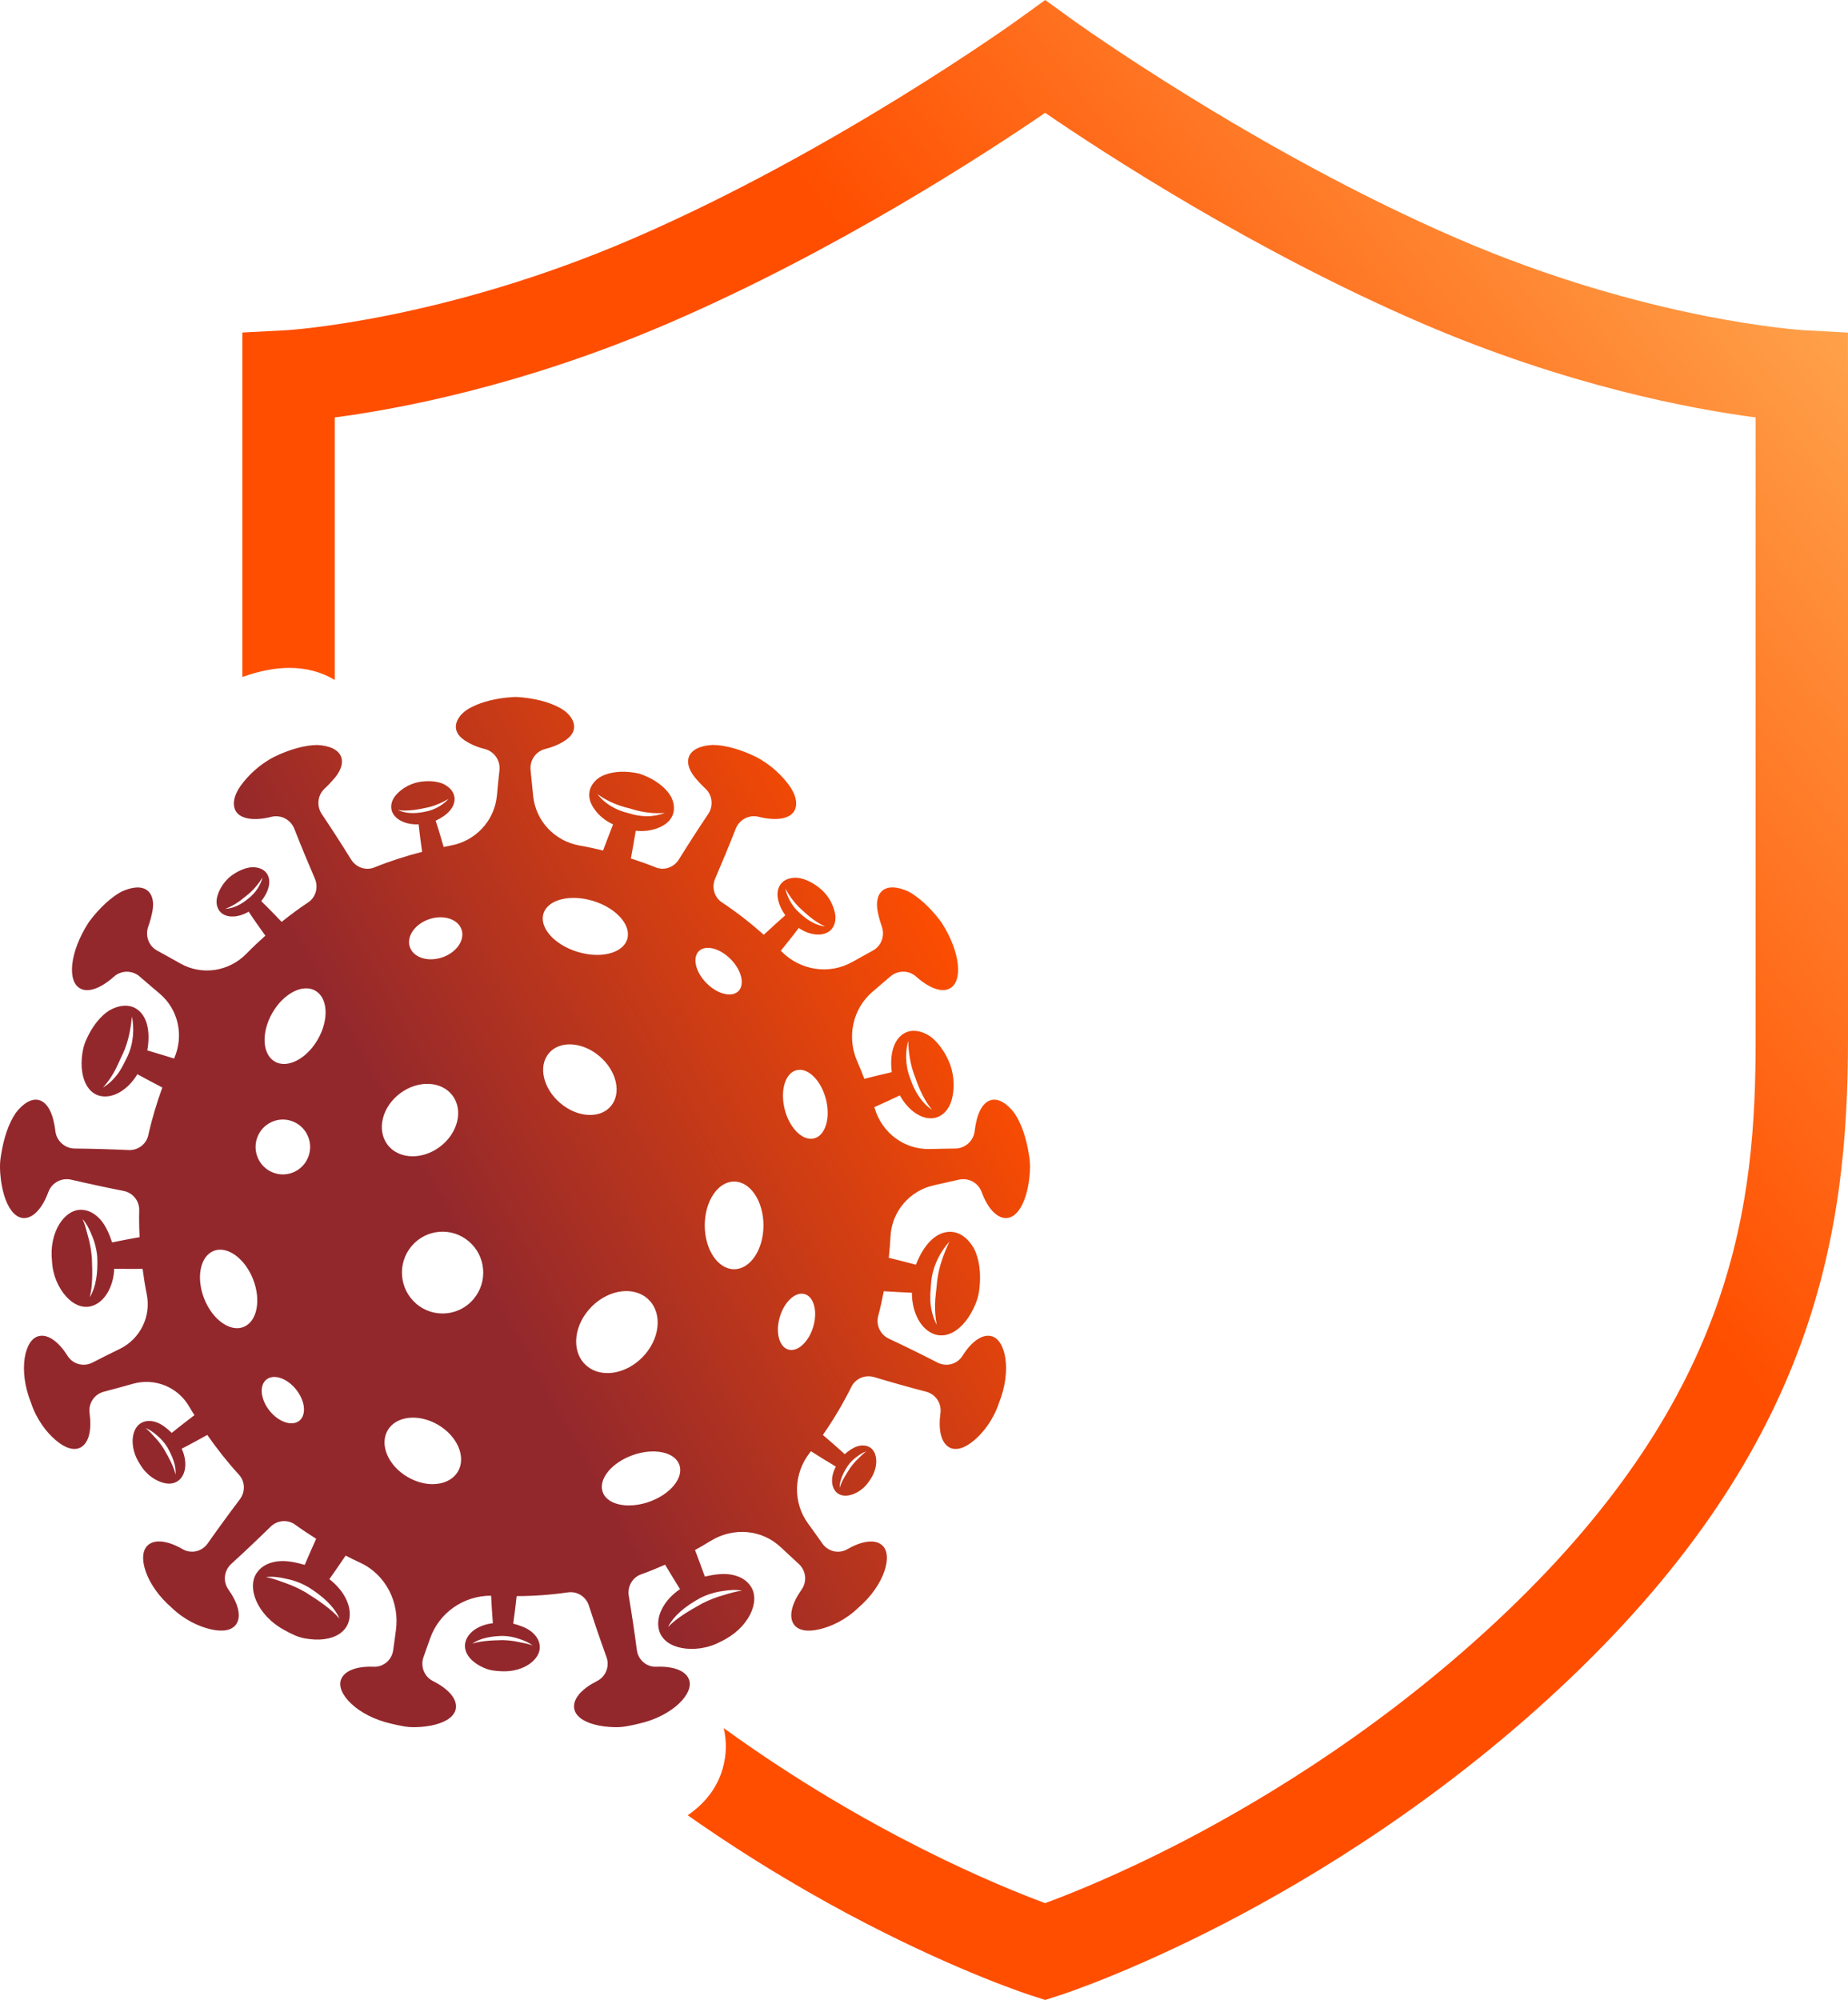
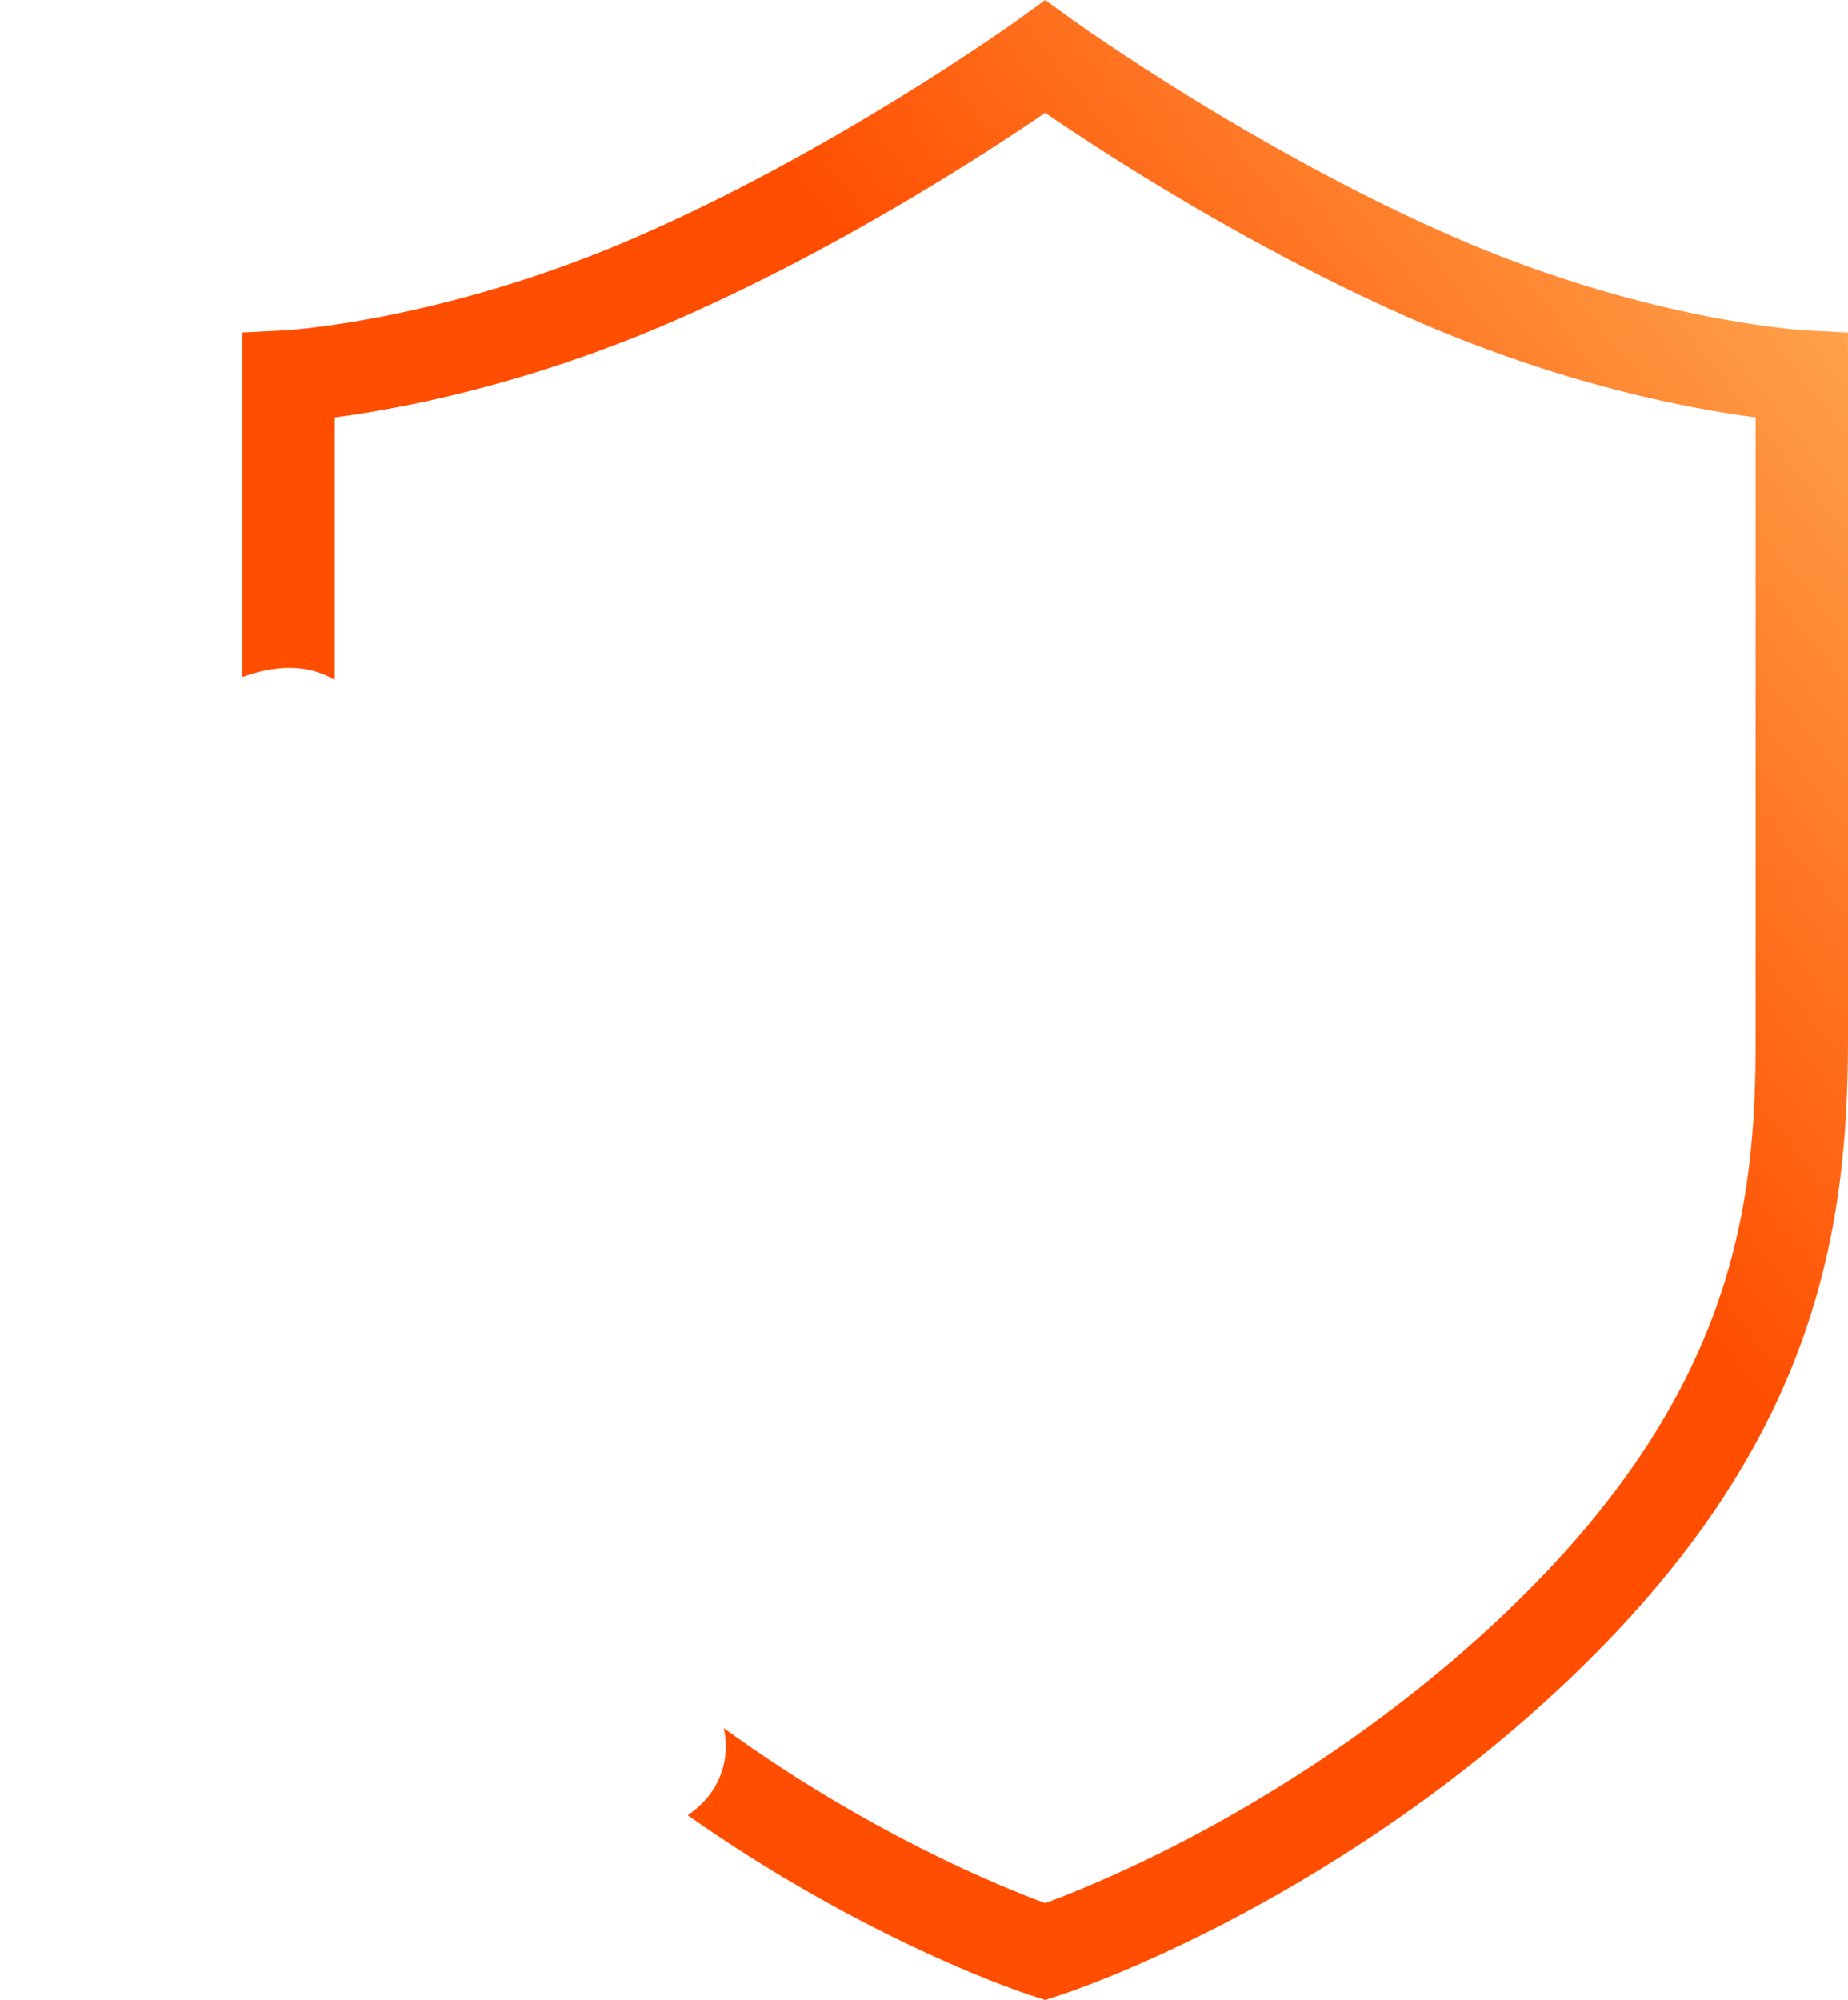
<svg xmlns="http://www.w3.org/2000/svg" width="61" height="66" viewBox="0 0 61 66" fill="none">
-   <path d="M16.594 53.987C16.792 53.991 16.979 54.028 17.147 54.089C17.315 54.143 17.462 54.209 17.582 54.303C17.446 54.25 17.293 54.222 17.126 54.189C16.959 54.152 16.779 54.13 16.59 54.126C16.212 54.133 15.868 54.152 15.589 54.243C15.839 54.065 16.195 53.995 16.594 53.987M23.101 52.742C23.344 52.62 23.592 52.544 23.833 52.51C24.069 52.469 24.291 52.455 24.493 52.494C24.295 52.516 24.092 52.579 23.869 52.645C23.645 52.708 23.415 52.796 23.184 52.913C22.733 53.163 22.327 53.402 22.052 53.695C22.238 53.316 22.626 53.006 23.101 52.743M10.091 52.55C9.863 52.418 9.632 52.315 9.407 52.237C9.183 52.157 8.979 52.08 8.778 52.045C8.987 52.019 9.213 52.045 9.451 52.103C9.696 52.15 9.946 52.242 10.186 52.382C10.657 52.678 11.034 53.02 11.204 53.414C10.937 53.104 10.539 52.833 10.092 52.551M27.983 48.376C28.07 48.254 28.171 48.154 28.28 48.076C28.384 47.997 28.487 47.933 28.595 47.899C28.506 47.961 28.423 48.044 28.332 48.133C28.239 48.221 28.149 48.322 28.067 48.438C27.911 48.675 27.775 48.894 27.715 49.106C27.711 48.875 27.82 48.626 27.983 48.376M19.894 49.237C19.745 48.811 20.192 48.266 20.891 48.019C21.59 47.773 22.278 47.917 22.426 48.344C22.575 48.769 22.128 49.314 21.429 49.561C21.198 49.643 20.968 49.681 20.759 49.681C20.335 49.681 19.993 49.522 19.894 49.237M5.413 47.823C5.321 47.676 5.219 47.545 5.111 47.431C5.006 47.316 4.91 47.209 4.805 47.128C4.934 47.176 5.057 47.261 5.178 47.367C5.305 47.47 5.422 47.6 5.519 47.754C5.702 48.07 5.819 48.383 5.795 48.665C5.737 48.402 5.586 48.124 5.412 47.823M13.46 48.746C12.817 48.373 12.52 47.684 12.794 47.206C13.068 46.728 13.81 46.643 14.453 47.016C15.095 47.388 15.393 48.078 15.119 48.555C14.959 48.832 14.642 48.978 14.279 48.978C14.017 48.978 13.73 48.902 13.461 48.746M8.901 46.56C8.6 46.186 8.551 45.724 8.792 45.528C9.032 45.333 9.471 45.477 9.772 45.853C10.073 46.227 10.122 46.689 9.882 46.885C9.809 46.943 9.719 46.971 9.619 46.971C9.389 46.971 9.111 46.821 8.901 46.56ZM26.019 44.537C25.715 44.444 25.591 43.961 25.742 43.456C25.893 42.951 26.262 42.616 26.566 42.708C26.87 42.8 26.993 43.283 26.843 43.788C26.708 44.236 26.402 44.551 26.123 44.551C26.087 44.551 26.053 44.546 26.019 44.537ZM19.308 45.021C18.847 44.558 18.946 43.707 19.529 43.121C20.112 42.535 20.958 42.435 21.419 42.898C21.88 43.361 21.781 44.213 21.198 44.798C20.861 45.136 20.438 45.313 20.052 45.313C19.767 45.313 19.503 45.218 19.308 45.021M6.74 42.857C6.468 42.164 6.607 41.459 7.053 41.281C7.498 41.104 8.08 41.523 8.353 42.215C8.626 42.908 8.487 43.614 8.04 43.791C7.972 43.818 7.899 43.831 7.825 43.831C7.422 43.831 6.971 43.442 6.74 42.857ZM30.722 43.067C30.689 42.824 30.718 42.565 30.739 42.287C30.797 41.738 31.066 41.274 31.339 40.975C31.171 41.335 30.983 41.794 30.93 42.316C30.909 42.579 30.866 42.826 30.864 43.061C30.861 43.296 30.88 43.518 30.922 43.718C30.819 43.531 30.752 43.309 30.722 43.066M13.741 43.025C13.176 42.543 13.107 41.691 13.586 41.123C14.066 40.555 14.912 40.486 15.477 40.968C16.042 41.45 16.112 42.302 15.632 42.87C15.366 43.185 14.989 43.346 14.608 43.346C14.301 43.346 13.993 43.241 13.74 43.026M3.031 41.502C3.011 41.258 2.97 41.026 2.909 40.813C2.851 40.599 2.804 40.403 2.725 40.231C2.855 40.377 2.952 40.563 3.035 40.776C3.128 40.989 3.189 41.228 3.21 41.486C3.232 42.004 3.173 42.471 2.962 42.81C3.059 42.442 3.053 41.994 3.032 41.504M23.263 40.439C23.263 39.639 23.698 38.992 24.232 38.992C24.767 38.992 25.201 39.64 25.201 40.439C25.201 41.239 24.767 41.886 24.232 41.886C23.698 41.886 23.263 41.238 23.263 40.439ZM9.036 38.704C8.567 38.538 8.322 38.02 8.488 37.549C8.655 37.077 9.17 36.831 9.637 36.998C10.106 37.165 10.351 37.682 10.185 38.154C10.054 38.525 9.707 38.757 9.337 38.757C9.237 38.757 9.136 38.74 9.036 38.704ZM12.785 37.767C12.425 37.278 12.616 36.521 13.212 36.078C13.807 35.635 14.582 35.672 14.942 36.161C15.301 36.65 15.111 37.406 14.515 37.849C14.236 38.057 13.918 38.159 13.621 38.159C13.285 38.159 12.976 38.027 12.785 37.767M25.906 36.622C25.744 36.001 25.913 35.417 26.288 35.319C26.661 35.22 27.096 35.642 27.259 36.263C27.422 36.884 27.251 37.468 26.877 37.567C26.84 37.577 26.803 37.581 26.766 37.581C26.42 37.581 26.052 37.181 25.905 36.622M18.491 36.401C17.926 35.919 17.758 35.183 18.118 34.757C18.478 34.331 19.227 34.377 19.792 34.859C20.357 35.341 20.524 36.077 20.164 36.504C19.999 36.699 19.752 36.795 19.478 36.795C19.155 36.795 18.797 36.663 18.491 36.401ZM30.049 35.599C29.87 35.155 29.883 34.692 29.979 34.349C29.988 34.696 30.037 35.122 30.206 35.544C30.353 35.974 30.534 36.352 30.766 36.624C30.452 36.421 30.202 36.053 30.048 35.599M3.752 35.402C3.861 35.217 3.942 35.005 4.049 34.789C4.251 34.357 4.318 33.908 4.355 33.547C4.429 33.911 4.422 34.4 4.211 34.856C4.098 35.084 4 35.299 3.861 35.473C3.725 35.649 3.567 35.791 3.4 35.889C3.526 35.752 3.645 35.588 3.752 35.402ZM9.069 35.032C8.655 34.792 8.619 34.073 8.989 33.428C9.36 32.782 9.997 32.455 10.411 32.695C10.826 32.936 10.862 33.654 10.491 34.3C10.203 34.802 9.754 35.112 9.374 35.112C9.265 35.112 9.162 35.086 9.069 35.032ZM23.324 32.448C22.962 32.085 22.847 31.611 23.066 31.391C23.285 31.171 23.755 31.287 24.116 31.651C24.477 32.014 24.592 32.488 24.374 32.708C24.299 32.783 24.195 32.819 24.075 32.819C23.846 32.819 23.561 32.687 23.324 32.448ZM13.526 31.246C13.412 30.897 13.703 30.487 14.175 30.331C14.648 30.176 15.123 30.333 15.237 30.683C15.351 31.033 15.06 31.442 14.588 31.598C14.464 31.638 14.34 31.658 14.223 31.658C13.891 31.658 13.61 31.504 13.526 31.245M19.069 31.414C18.305 31.183 17.799 30.618 17.938 30.153C18.077 29.689 18.809 29.499 19.573 29.73C20.337 29.962 20.843 30.526 20.705 30.991C20.605 31.321 20.207 31.513 19.71 31.513C19.508 31.513 19.291 31.481 19.069 31.414ZM26.406 30.139C26.132 29.905 25.981 29.589 25.924 29.327C26.052 29.554 26.232 29.824 26.491 30.047C26.742 30.281 26.991 30.472 27.241 30.572C26.96 30.548 26.668 30.386 26.406 30.139ZM8.127 29.565C8.369 29.382 8.543 29.153 8.668 28.957C8.605 29.187 8.453 29.458 8.198 29.652C7.954 29.859 7.684 29.984 7.434 29.991C7.661 29.916 7.895 29.762 8.127 29.566M13.997 26.671C14.316 26.618 14.592 26.487 14.807 26.366C14.633 26.55 14.358 26.732 14.022 26.789C13.689 26.861 13.374 26.847 13.134 26.73C13.21 26.743 13.29 26.749 13.374 26.749C13.567 26.749 13.777 26.719 13.997 26.672M20.743 26.834C20.296 26.732 19.934 26.493 19.72 26.205C19.994 26.41 20.361 26.582 20.786 26.679C21.201 26.816 21.602 26.859 21.943 26.826C21.77 26.897 21.57 26.936 21.355 26.936C21.159 26.936 20.951 26.903 20.743 26.834ZM17 23.002C16.984 23.002 16.968 23.002 16.952 23.003C16.402 23.032 15.908 23.158 15.566 23.337C15.211 23.51 15.021 23.793 15.05 24.035C15.076 24.25 15.254 24.404 15.524 24.542C15.661 24.614 15.823 24.673 16.002 24.718C16.316 24.798 16.522 25.098 16.486 25.422C16.456 25.698 16.428 25.975 16.403 26.25C16.325 27.091 15.693 27.761 14.865 27.906C14.791 27.919 14.719 27.937 14.645 27.951C14.559 27.661 14.476 27.371 14.38 27.083C14.753 26.914 15.029 26.643 15.004 26.33C14.987 26.139 14.851 25.977 14.633 25.87C14.418 25.777 14.122 25.753 13.811 25.811C13.502 25.873 13.249 26.042 13.091 26.213C12.931 26.384 12.875 26.593 12.938 26.774C13.041 27.058 13.414 27.225 13.817 27.203C13.849 27.507 13.893 27.809 13.934 28.111C13.395 28.249 12.867 28.419 12.358 28.626C12.075 28.741 11.752 28.626 11.59 28.366C11.277 27.861 10.955 27.361 10.622 26.865C10.443 26.599 10.482 26.24 10.717 26.023C10.858 25.892 10.976 25.76 11.074 25.643C11.256 25.411 11.334 25.174 11.26 24.976C11.172 24.742 10.884 24.607 10.475 24.586C10.078 24.588 9.568 24.724 9.054 24.975C8.545 25.235 8.166 25.618 7.937 25.941C7.706 26.266 7.657 26.587 7.8 26.794C7.977 27.043 8.429 27.091 8.954 26.957C9.271 26.877 9.595 27.046 9.715 27.351C9.933 27.905 10.159 28.452 10.393 28.995C10.515 29.277 10.427 29.61 10.172 29.78C9.87 29.98 9.579 30.197 9.297 30.423C9.075 30.193 8.855 29.962 8.624 29.739C8.863 29.435 8.972 29.087 8.816 28.839C8.719 28.688 8.536 28.612 8.308 28.619C8.091 28.638 7.833 28.745 7.599 28.929C7.372 29.119 7.231 29.367 7.174 29.579C7.114 29.791 7.161 29.991 7.291 30.114C7.5 30.307 7.879 30.28 8.208 30.086C8.386 30.356 8.572 30.616 8.759 30.878C8.546 31.069 8.338 31.264 8.138 31.469C7.562 32.062 6.67 32.202 5.951 31.795C5.699 31.652 5.445 31.512 5.19 31.372C4.905 31.218 4.785 30.88 4.895 30.574C4.958 30.398 5 30.229 5.03 30.082C5.084 29.792 5.044 29.546 4.886 29.404C4.7 29.238 4.383 29.254 4.011 29.424C3.672 29.609 3.291 29.952 2.957 30.398C2.941 30.419 2.925 30.442 2.911 30.464C2.3 31.422 2.205 32.4 2.661 32.628C2.933 32.767 3.353 32.596 3.758 32.233C4.001 32.015 4.366 32.013 4.613 32.228C4.83 32.417 5.048 32.603 5.267 32.788C5.892 33.313 6.078 34.187 5.746 34.933C5.453 34.841 5.159 34.751 4.862 34.665C4.968 34.067 4.875 33.507 4.475 33.275C4.232 33.138 3.922 33.167 3.611 33.344C3.318 33.527 3.045 33.869 2.855 34.295C2.754 34.506 2.715 34.729 2.699 34.936C2.684 35.144 2.698 35.338 2.739 35.508C2.821 35.848 3.01 36.086 3.279 36.16C3.72 36.278 4.23 35.962 4.534 35.45C4.808 35.601 5.083 35.746 5.358 35.889C5.172 36.401 5.014 36.926 4.894 37.466C4.827 37.765 4.55 37.966 4.245 37.953C3.654 37.926 3.061 37.908 2.467 37.903C2.141 37.899 1.867 37.655 1.828 37.329C1.763 36.786 1.592 36.384 1.282 36.303C1.041 36.243 0.767 36.405 0.518 36.731C0.291 37.061 0.118 37.561 0.033 38.129C0.01 38.252 0.001 38.374 0 38.493V38.526C0.001 38.668 0.014 38.807 0.03 38.938C0.063 39.188 0.117 39.413 0.19 39.601C0.334 39.976 0.55 40.199 0.798 40.198C1.115 40.194 1.409 39.849 1.595 39.341C1.708 39.031 2.031 38.857 2.351 38.931C2.928 39.065 3.504 39.189 4.083 39.303C4.385 39.363 4.603 39.63 4.595 39.941C4.593 40.026 4.591 40.112 4.591 40.198C4.591 40.409 4.597 40.618 4.608 40.827C4.305 40.881 4.003 40.938 3.701 41.001C3.601 40.703 3.486 40.442 3.315 40.249C3.145 40.057 2.933 39.933 2.699 39.925C2.138 39.895 1.608 40.658 1.717 41.623C1.741 42.103 1.94 42.513 2.179 42.781C2.419 43.049 2.705 43.174 2.985 43.112C3.44 43.008 3.744 42.479 3.771 41.871C4.082 41.876 4.395 41.876 4.707 41.874C4.744 42.156 4.788 42.435 4.844 42.711C4.993 43.445 4.627 44.186 3.957 44.514C3.654 44.661 3.352 44.812 3.051 44.967C2.762 45.116 2.408 45.023 2.232 44.747L2.229 44.743C2.135 44.592 2.034 44.462 1.927 44.357C1.716 44.148 1.488 44.042 1.283 44.092C0.81 44.197 0.591 45.213 1.023 46.292C1.203 46.838 1.53 47.264 1.837 47.525C2.144 47.789 2.44 47.884 2.66 47.768C2.943 47.614 3.031 47.173 2.957 46.634C2.912 46.312 3.115 46.009 3.428 45.928C3.748 45.844 4.068 45.757 4.388 45.666C5.109 45.462 5.874 45.772 6.248 46.424C6.302 46.519 6.361 46.609 6.417 46.702C6.167 46.896 5.915 47.085 5.669 47.287C5.509 47.133 5.352 47.007 5.181 46.943C5.011 46.879 4.837 46.872 4.689 46.945C4.328 47.112 4.247 47.764 4.628 48.333C4.8 48.625 5.06 48.815 5.296 48.904C5.534 48.995 5.753 48.979 5.908 48.847C6.159 48.632 6.18 48.199 5.997 47.809C6.283 47.664 6.561 47.508 6.842 47.354C7.163 47.814 7.509 48.254 7.887 48.666C8.095 48.891 8.101 49.235 7.917 49.48C7.555 49.959 7.201 50.444 6.854 50.937C6.666 51.204 6.311 51.287 6.028 51.124L6.024 51.122C5.87 51.033 5.719 50.965 5.578 50.922C5.294 50.837 5.043 50.849 4.884 50.991C4.515 51.305 4.792 52.304 5.669 53.057C6.081 53.457 6.568 53.679 6.959 53.769C7.352 53.861 7.658 53.806 7.798 53.601C7.978 53.333 7.854 52.899 7.54 52.456C7.352 52.191 7.393 51.829 7.633 51.611C8.071 51.211 8.506 50.8 8.931 50.383C9.151 50.168 9.493 50.135 9.742 50.315C9.966 50.478 10.2 50.632 10.436 50.781C10.308 51.066 10.182 51.352 10.059 51.642C9.734 51.55 9.434 51.491 9.158 51.527C8.884 51.561 8.644 51.675 8.495 51.879C8.124 52.362 8.474 53.304 9.394 53.798C9.618 53.923 9.838 54.031 10.067 54.069C10.294 54.111 10.509 54.119 10.701 54.094C11.086 54.044 11.372 53.864 11.489 53.576C11.675 53.104 11.392 52.513 10.872 52.114C11.054 51.858 11.232 51.598 11.409 51.336C11.566 51.416 11.722 51.494 11.881 51.567C12.733 51.956 13.201 52.883 13.067 53.814C13.036 54.028 13.007 54.241 12.979 54.455C12.936 54.778 12.659 55.018 12.335 55.004H12.329C12.152 54.996 11.988 55.008 11.842 55.036C11.551 55.094 11.335 55.222 11.259 55.42C11.076 55.87 11.785 56.629 12.913 56.883C13.19 56.949 13.456 57.008 13.709 56.999C13.961 56.993 14.19 56.962 14.385 56.909C14.775 56.803 15.021 56.611 15.05 56.363C15.085 56.041 14.774 55.72 14.292 55.476C14.002 55.33 13.87 54.99 13.98 54.684C14.053 54.484 14.124 54.282 14.194 54.079C14.494 53.216 15.309 52.656 16.211 52.66C16.226 52.964 16.245 53.267 16.269 53.568C15.803 53.62 15.412 53.878 15.353 54.238C15.32 54.458 15.429 54.675 15.647 54.848C15.756 54.935 15.891 55.01 16.045 55.069C16.199 55.13 16.375 55.145 16.558 55.153C17.304 55.191 17.866 54.742 17.815 54.308C17.798 54.127 17.693 53.967 17.538 53.844C17.381 53.719 17.175 53.645 16.941 53.581C16.983 53.279 17.021 52.976 17.054 52.674C17.63 52.672 18.197 52.63 18.751 52.55C19.055 52.506 19.344 52.693 19.439 52.988C19.623 53.557 19.817 54.125 20.019 54.684C20.13 54.99 19.998 55.33 19.708 55.476C19.225 55.72 18.915 56.04 18.95 56.363C18.979 56.611 19.225 56.804 19.615 56.909C19.81 56.962 20.039 56.993 20.291 56.999C20.544 57.008 20.81 56.949 21.088 56.883C22.216 56.63 22.924 55.87 22.741 55.42C22.666 55.221 22.45 55.093 22.159 55.036C22.013 55.008 21.849 54.996 21.671 55.004H21.666C21.342 55.018 21.065 54.778 21.022 54.455C20.943 53.855 20.854 53.259 20.755 52.665C20.705 52.363 20.869 52.061 21.156 51.958C21.428 51.861 21.692 51.752 21.954 51.636C22.117 51.907 22.279 52.176 22.447 52.443C21.916 52.8 21.61 53.369 21.766 53.839C21.864 54.126 22.133 54.317 22.506 54.386C22.875 54.454 23.355 54.412 23.797 54.171C24.719 53.738 25.114 52.843 24.78 52.349C24.646 52.142 24.418 52.016 24.152 51.967C23.885 51.916 23.587 51.955 23.266 52.028C23.16 51.734 23.052 51.443 22.941 51.152C23.116 51.056 23.29 50.955 23.461 50.85C24.197 50.397 25.141 50.465 25.771 51.059C25.968 51.245 26.168 51.43 26.367 51.612C26.607 51.831 26.647 52.193 26.459 52.458C26.146 52.9 26.022 53.334 26.201 53.602C26.342 53.808 26.649 53.862 27.041 53.77C27.432 53.68 27.919 53.458 28.33 53.059C29.207 52.305 29.485 51.306 29.115 50.992C28.957 50.851 28.706 50.839 28.422 50.924C28.28 50.966 28.129 51.033 27.976 51.123L27.971 51.125C27.689 51.288 27.333 51.205 27.145 50.938C26.989 50.715 26.831 50.495 26.671 50.275C26.16 49.572 26.195 48.621 26.732 47.939C26.743 47.923 26.755 47.907 26.767 47.891C27.039 48.064 27.312 48.236 27.591 48.399C27.424 48.709 27.417 49.061 27.612 49.25C27.733 49.364 27.911 49.387 28.11 49.326C28.308 49.266 28.528 49.122 28.682 48.891C29.02 48.445 28.985 47.909 28.698 47.755C28.58 47.69 28.437 47.687 28.297 47.731C28.155 47.776 28.021 47.871 27.883 47.988C27.647 47.771 27.404 47.562 27.162 47.355C27.513 46.85 27.83 46.318 28.105 45.763C28.242 45.487 28.561 45.359 28.855 45.446C29.424 45.617 30 45.779 30.571 45.928C30.884 46.01 31.087 46.312 31.043 46.634C30.969 47.173 31.057 47.614 31.34 47.768C31.559 47.885 31.856 47.79 32.163 47.526C32.47 47.265 32.797 46.839 32.977 46.292C33.409 45.214 33.19 44.197 32.717 44.093C32.511 44.043 32.285 44.149 32.072 44.358C31.966 44.462 31.864 44.593 31.77 44.744L31.768 44.748C31.592 45.023 31.238 45.116 30.949 44.968C30.416 44.694 29.879 44.43 29.339 44.177C29.057 44.045 28.908 43.729 28.989 43.426C29.063 43.148 29.122 42.877 29.173 42.612C29.482 42.631 29.791 42.649 30.101 42.662C30.099 43.316 30.401 43.903 30.881 44.043C31.177 44.126 31.488 44.01 31.756 43.736C31.889 43.601 32.012 43.425 32.114 43.221C32.217 43.017 32.305 42.786 32.328 42.53C32.389 42.021 32.325 41.546 32.152 41.206C31.959 40.864 31.685 40.66 31.378 40.651C30.873 40.642 30.471 41.116 30.234 41.737C29.936 41.656 29.637 41.582 29.338 41.509C29.363 41.267 29.383 41.031 29.394 40.809C29.434 39.98 30.028 39.288 30.835 39.114C31.106 39.055 31.378 38.994 31.648 38.931C31.968 38.856 32.291 39.031 32.404 39.341C32.59 39.849 32.884 40.194 33.202 40.198C33.45 40.198 33.665 39.976 33.81 39.601C33.883 39.413 33.937 39.188 33.97 38.938C33.986 38.807 33.999 38.669 34 38.526V38.493C33.999 38.374 33.989 38.252 33.967 38.129C33.883 37.561 33.709 37.061 33.482 36.731C33.233 36.405 32.959 36.243 32.718 36.303C32.407 36.384 32.236 36.787 32.172 37.329C32.133 37.655 31.859 37.899 31.532 37.903C31.253 37.906 30.973 37.911 30.694 37.919C29.855 37.942 29.118 37.391 28.876 36.583C28.872 36.568 28.865 36.553 28.861 36.538C29.143 36.411 29.424 36.282 29.704 36.148C29.975 36.649 30.441 36.977 30.854 36.892C31.115 36.836 31.327 36.616 31.414 36.298C31.502 35.983 31.513 35.557 31.366 35.138C31.208 34.723 30.96 34.387 30.696 34.194C30.411 34.01 30.117 33.965 29.878 34.083C29.49 34.28 29.363 34.81 29.436 35.382C29.133 35.451 28.832 35.525 28.532 35.602C28.459 35.416 28.386 35.23 28.305 35.048C27.942 34.24 28.135 33.292 28.81 32.721C29.003 32.558 29.196 32.393 29.387 32.227C29.634 32.012 30 32.013 30.243 32.231C30.649 32.594 31.069 32.765 31.34 32.626C31.796 32.398 31.702 31.42 31.09 30.462C31.076 30.441 31.06 30.417 31.044 30.397C30.71 29.951 30.329 29.608 29.989 29.422C29.618 29.252 29.3 29.236 29.114 29.402C28.957 29.544 28.917 29.79 28.971 30.08C29 30.227 29.043 30.396 29.106 30.572C29.216 30.878 29.095 31.216 28.811 31.37C28.585 31.493 28.36 31.618 28.137 31.744C27.366 32.178 26.415 32.026 25.792 31.395C25.786 31.389 25.779 31.383 25.772 31.377C25.972 31.127 26.174 30.881 26.366 30.624C26.719 30.866 27.147 30.919 27.394 30.718C27.549 30.587 27.612 30.368 27.56 30.126C27.509 29.884 27.372 29.593 27.125 29.367C26.875 29.145 26.594 29.005 26.349 28.971C26.094 28.948 25.883 29.02 25.764 29.184C25.572 29.453 25.675 29.849 25.921 30.207C25.678 30.416 25.446 30.634 25.211 30.849C24.776 30.461 24.315 30.101 23.828 29.778C23.573 29.608 23.485 29.276 23.607 28.994C23.841 28.451 24.068 27.903 24.285 27.35C24.405 27.044 24.73 26.875 25.046 26.956C25.572 27.089 26.024 27.041 26.2 26.792C26.343 26.585 26.294 26.265 26.064 25.939C25.834 25.616 25.455 25.234 24.946 24.974C24.432 24.723 23.923 24.586 23.525 24.584C23.117 24.605 22.828 24.74 22.74 24.974C22.666 25.173 22.744 25.41 22.926 25.641C23.023 25.759 23.141 25.891 23.282 26.021C23.517 26.238 23.556 26.597 23.377 26.863C23.044 27.359 22.722 27.859 22.408 28.364C22.246 28.625 21.924 28.739 21.641 28.624C21.374 28.516 21.101 28.42 20.825 28.33C20.881 28.026 20.935 27.721 20.985 27.415C21.258 27.445 21.52 27.408 21.738 27.317C21.954 27.229 22.12 27.101 22.201 26.904C22.297 26.671 22.243 26.371 22.041 26.132C21.841 25.886 21.507 25.663 21.102 25.531C20.688 25.434 20.287 25.452 19.99 25.56C19.694 25.659 19.494 25.889 19.457 26.139C19.425 26.35 19.502 26.546 19.642 26.732C19.782 26.923 19.987 27.09 20.237 27.206C20.124 27.493 20.014 27.78 19.907 28.068C19.652 28.006 19.395 27.949 19.134 27.904C18.307 27.759 17.675 27.089 17.597 26.248C17.571 25.972 17.544 25.696 17.514 25.42C17.478 25.096 17.683 24.796 17.998 24.717C18.177 24.672 18.338 24.612 18.477 24.541C18.745 24.402 18.923 24.248 18.948 24.033C18.979 23.791 18.788 23.509 18.433 23.335C18.091 23.157 17.597 23.031 17.047 23.001C17.031 23.001 17.015 23 16.999 23L17 23.002Z" fill="url(#paint0_linear_5161_64)" />
  <path d="M60.999 10.976L59.557 10.898C59.507 10.895 54.402 10.591 48.107 7.873C41.431 4.99 35.458 0.693 35.399 0.65L34.501 0L33.602 0.65C33.543 0.693 27.57 4.99 20.894 7.873C14.599 10.591 9.494 10.895 9.446 10.898L8 10.973V22.341C8.005 22.34 8.011 22.337 8.016 22.335C8.582 22.137 9.085 22.041 9.555 22.041C10.114 22.041 10.62 22.18 11.049 22.439V13.776C13.138 13.502 17.277 12.736 22.109 10.649C27.618 8.271 32.535 5.067 34.499 3.724C36.463 5.067 41.381 8.271 46.89 10.649C51.723 12.736 55.861 13.502 57.951 13.776V34.305C57.951 39.646 57.316 45.951 49.728 53.192C45.883 56.863 41.827 59.323 39.101 60.741C36.956 61.857 35.276 62.52 34.499 62.805C33.095 62.288 28.716 60.525 23.89 57.03C23.986 57.452 23.991 57.902 23.85 58.382C23.671 58.993 23.285 59.502 22.701 59.906C24.902 61.452 26.946 62.626 28.555 63.459C31.737 65.107 33.94 65.82 34.032 65.85L34.5 66L34.968 65.85C35.06 65.82 37.263 65.108 40.445 63.459C43.364 61.946 47.712 59.316 51.842 55.374C59.89 47.692 61 40.707 61 34.304V12.409L60.998 10.976H60.999Z" fill="url(#paint1_linear_5161_64)" />
  <defs>
    <linearGradient id="paint0_linear_5161_64" x1="16.184" y1="42.709" x2="33.193" y2="33.356" gradientUnits="userSpaceOnUse">
      <stop stop-color="#93282C" />
      <stop offset="1" stop-color="#FF4E00" />
    </linearGradient>
    <linearGradient id="paint1_linear_5161_64" x1="61.001" y1="2.922" x2="38.239" y2="20.902" gradientUnits="userSpaceOnUse">
      <stop stop-color="#FFB35A" />
      <stop offset="1" stop-color="#FF4E00" />
    </linearGradient>
  </defs>
</svg>